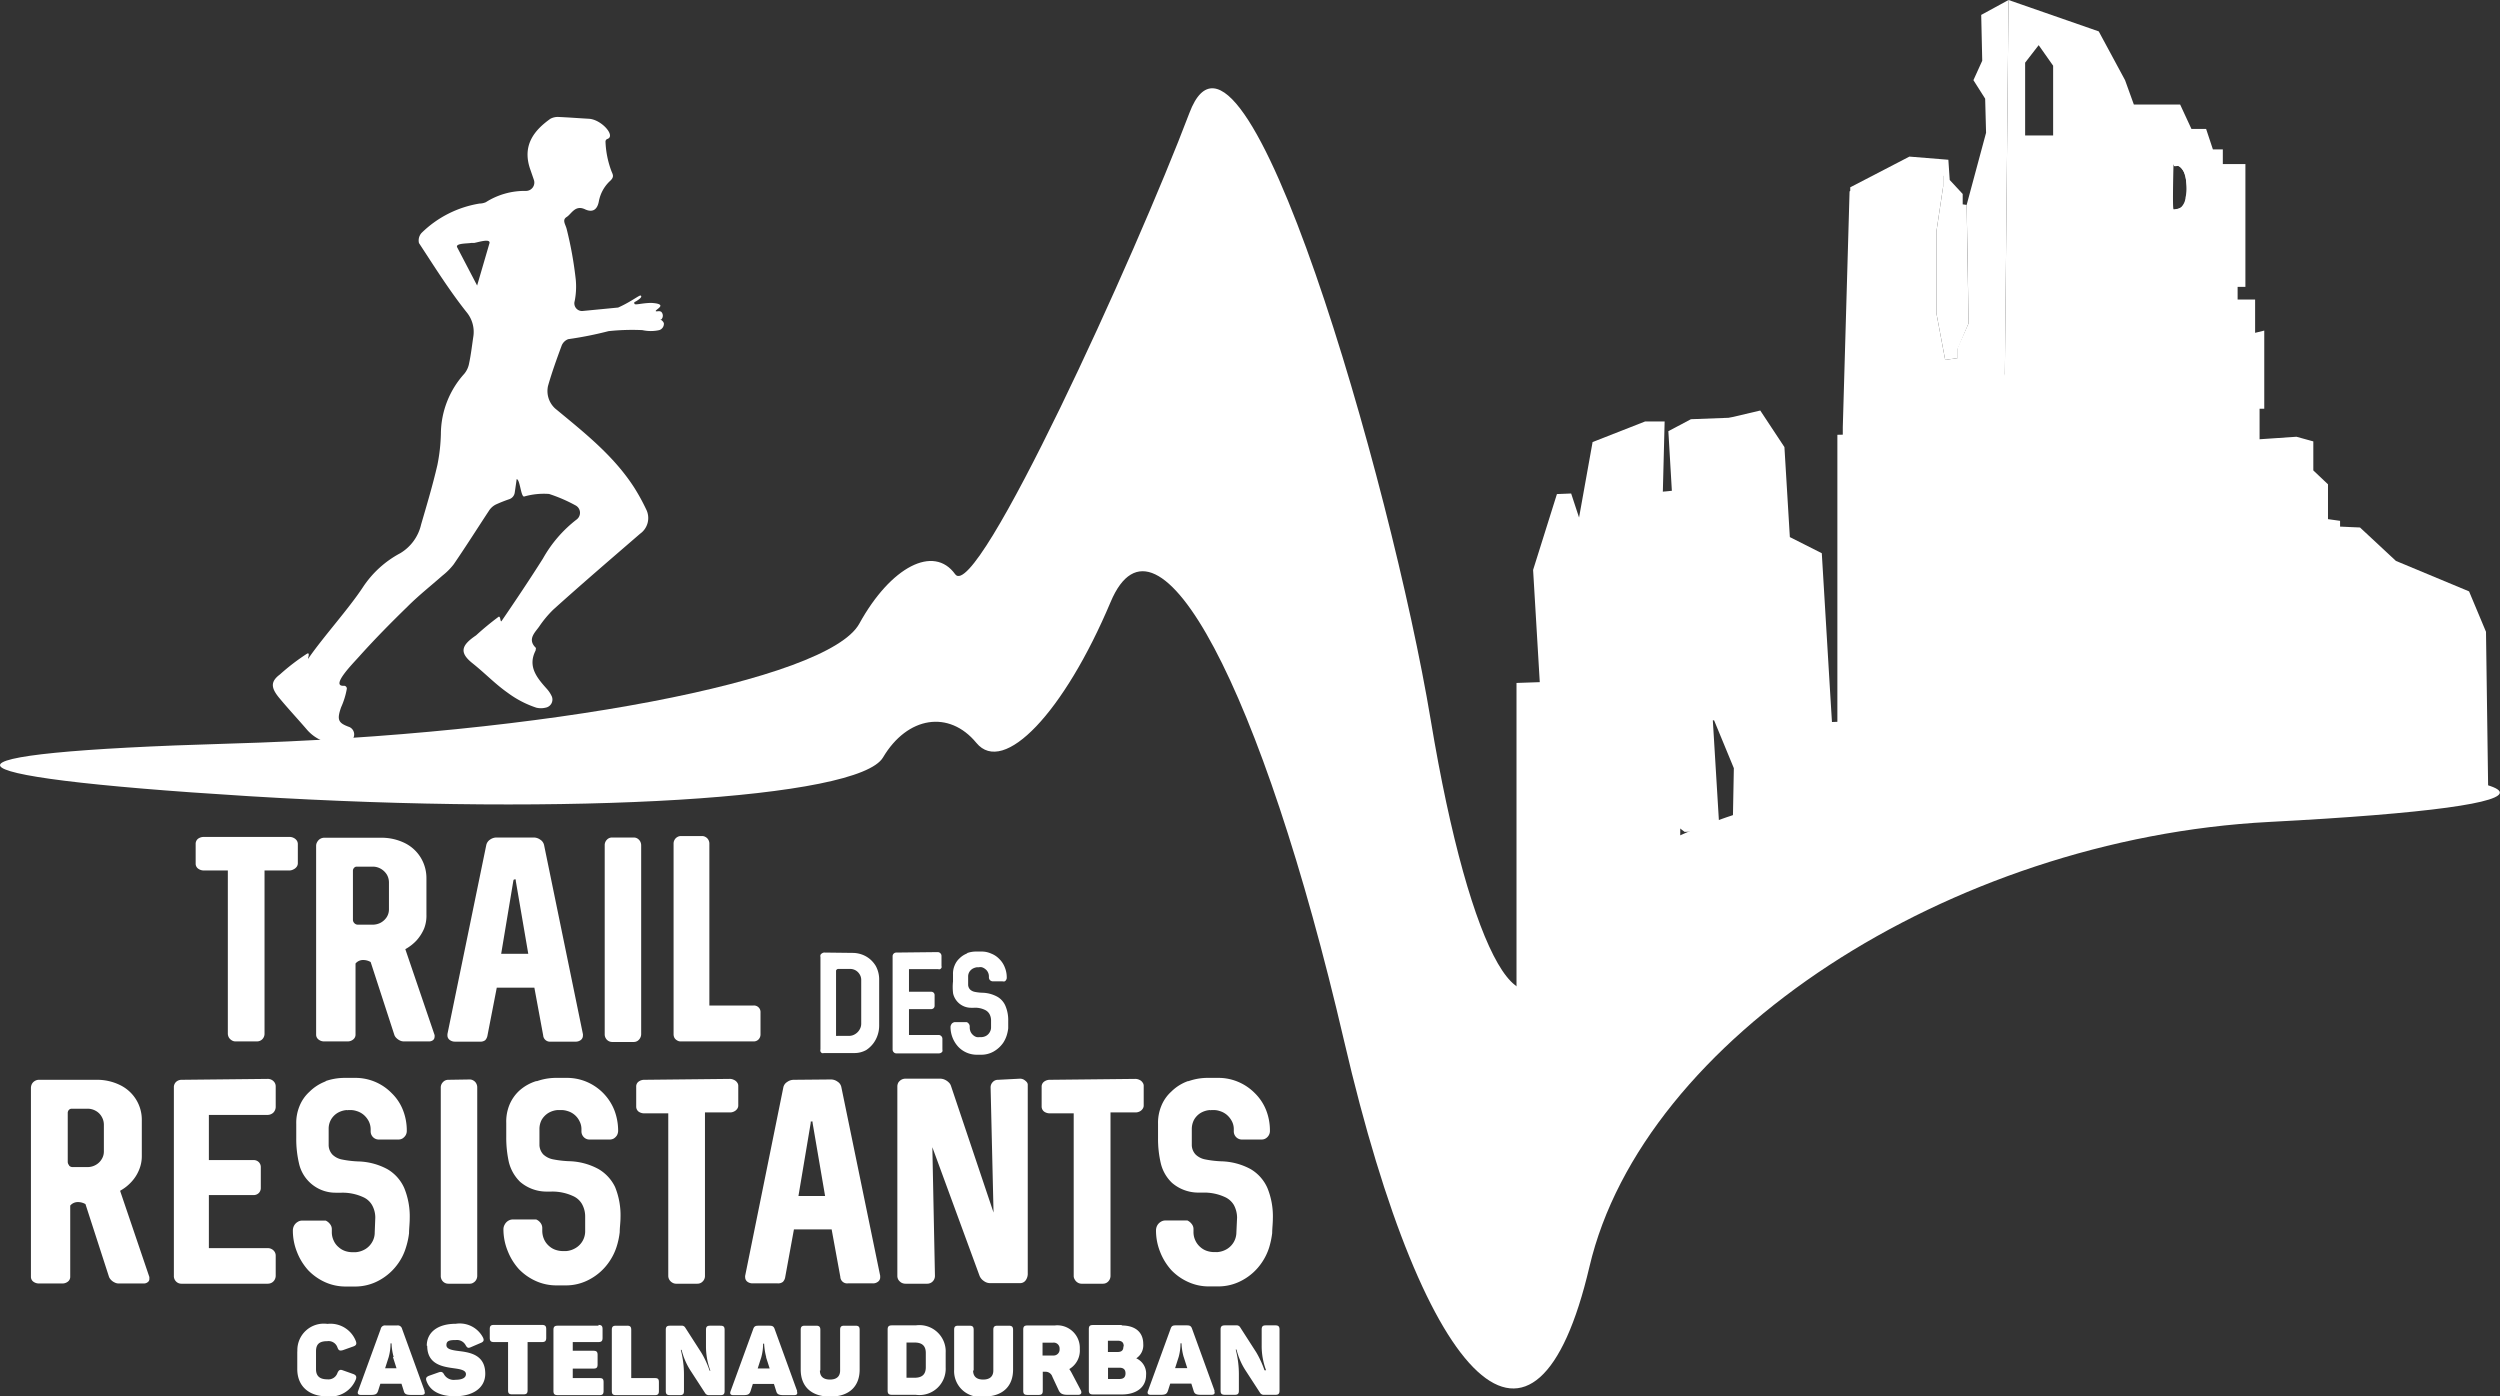
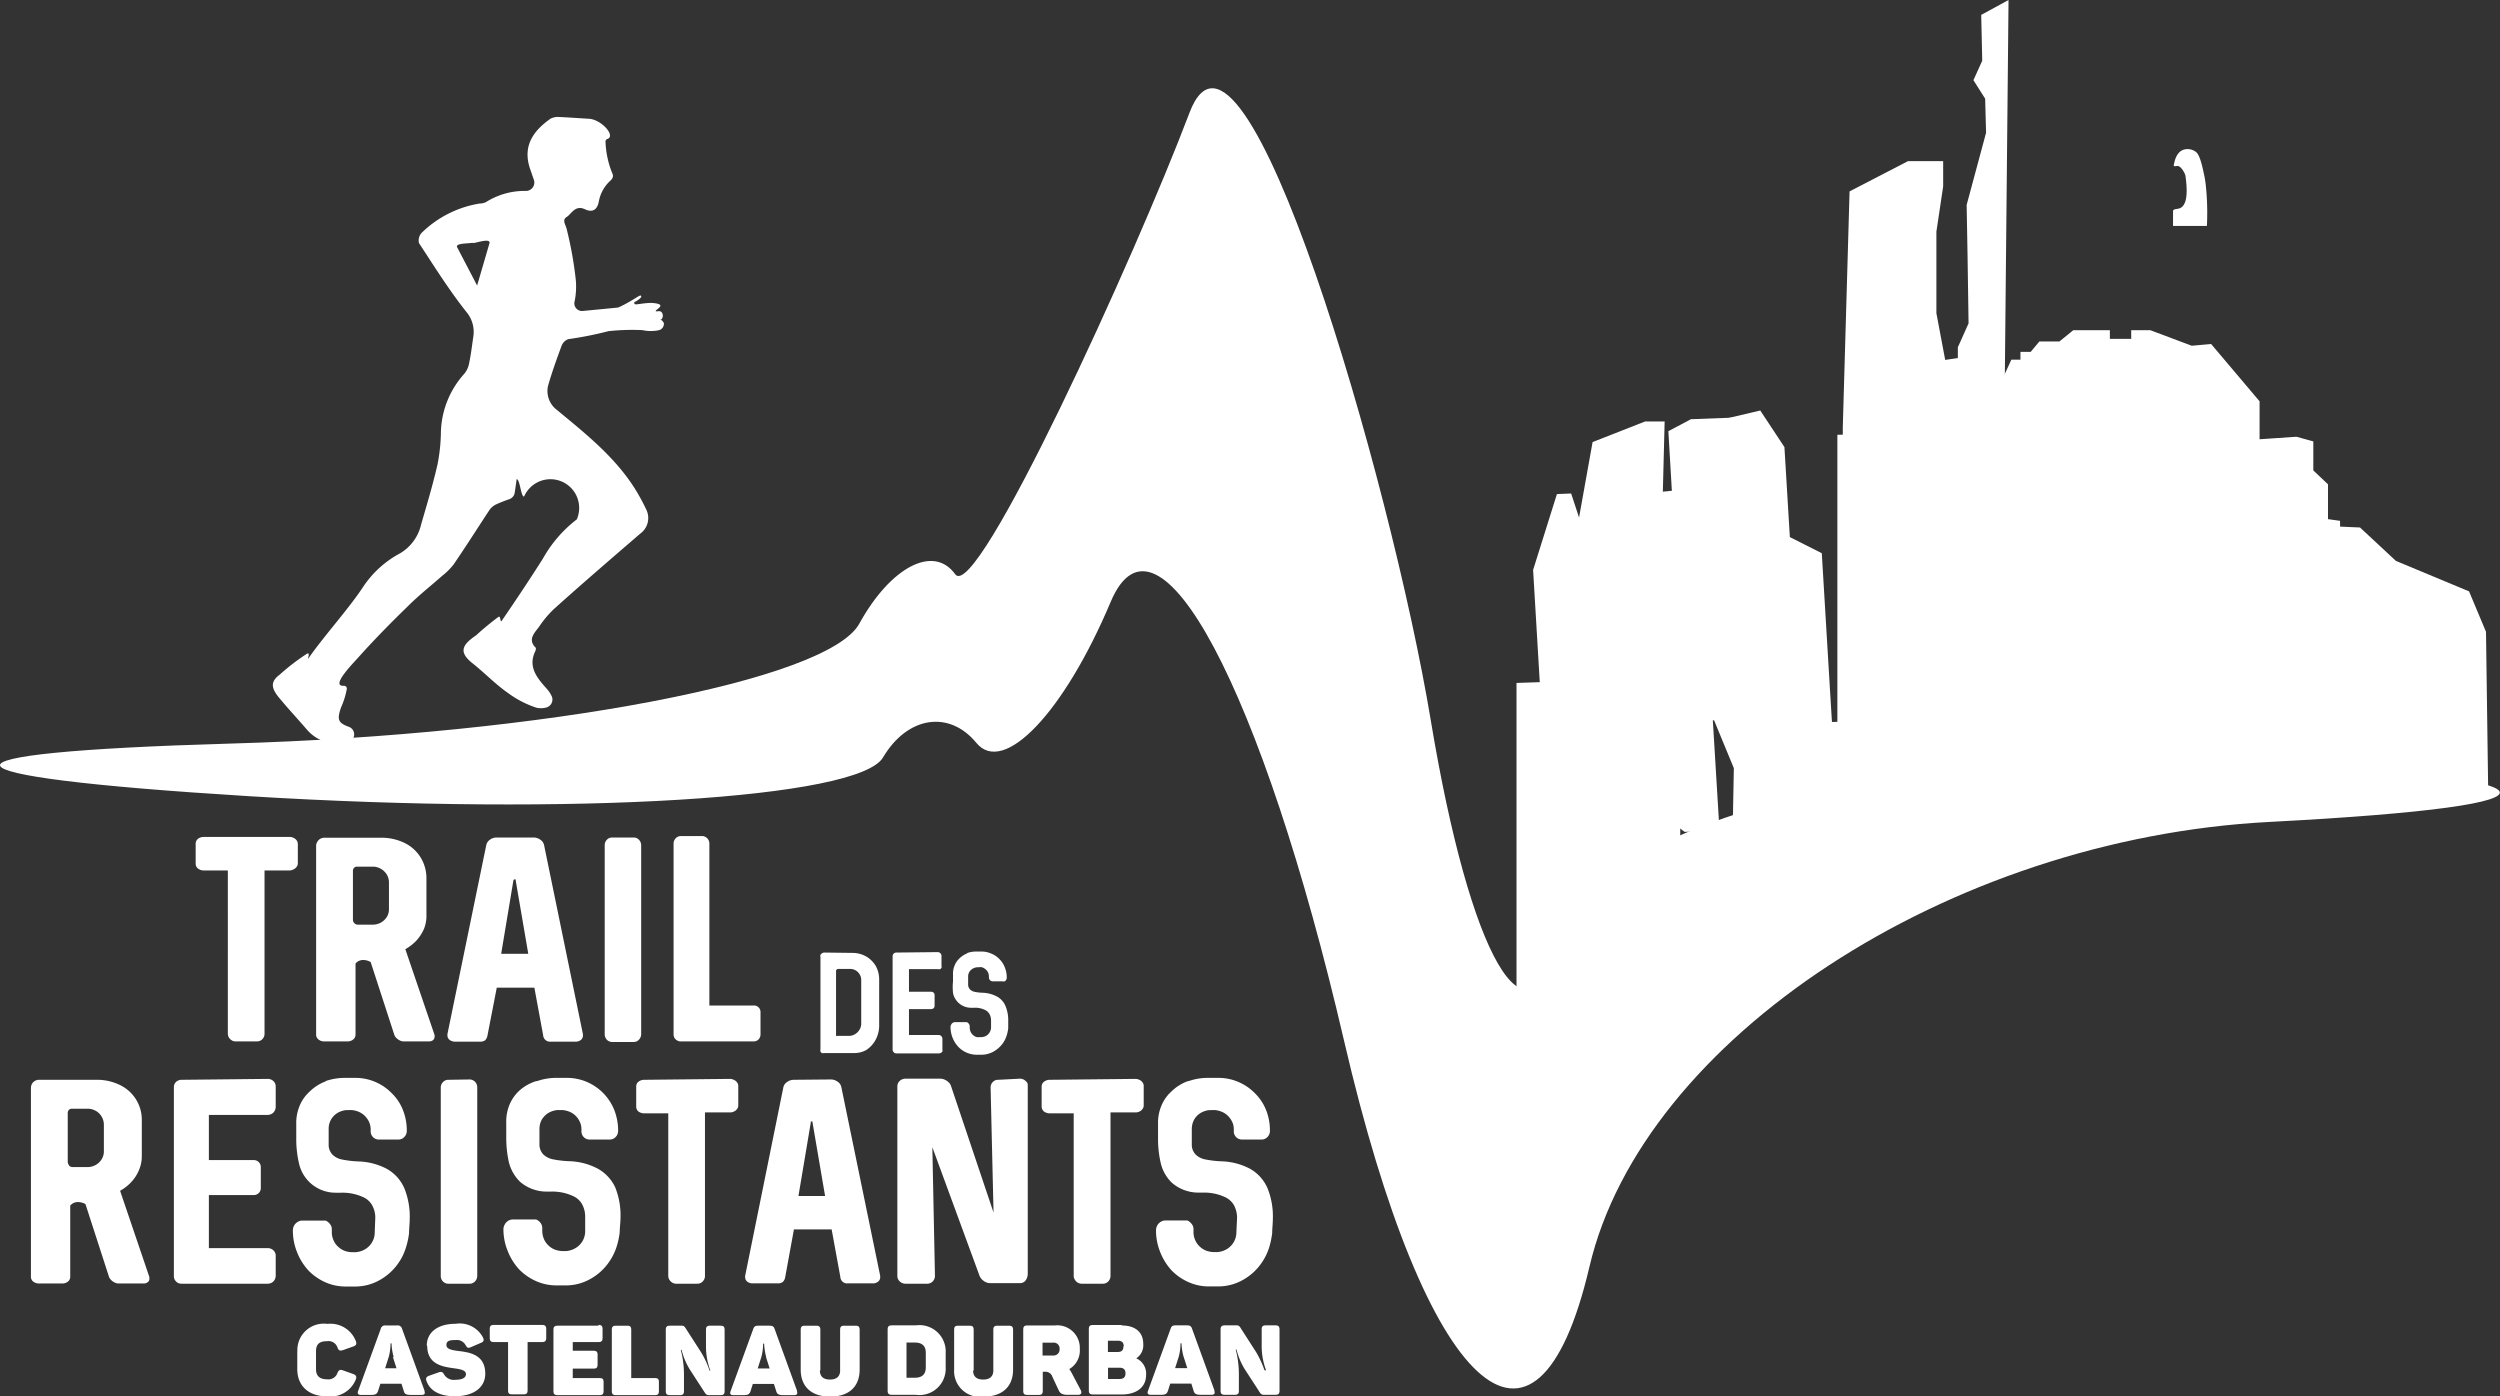
<svg xmlns="http://www.w3.org/2000/svg" viewBox="0 0 221.43 123.67">
  <rect x="0" y="0" width="221.43" height="123.67" fill="#333333" stroke="none" />
  <defs>
    <style>.cls-1,.cls-2{fill:#fff;}.cls-2{stroke:#fff;stroke-miterlimit:10;stroke-width:0.25px;}</style>
  </defs>
  <g id="Calque_2" data-name="Calque 2">
    <g id="Calque_1-2" data-name="Calque 1">
      <path class="cls-1" d="M113,117.39h-.89c-.27,0-.36.1-.36.37v1.42a6.07,6.07,0,0,0,.39,2.19H112a8.82,8.82,0,0,0-.73-1.59l-1.42-2.21a.36.36,0,0,0-.36-.18h-1c-.28,0-.38.1-.38.37v5.42c0,.26.1.36.38.36h.87c.28,0,.37-.1.37-.36v-1.41a8.69,8.69,0,0,0-.28-2.24h.07a6.08,6.08,0,0,0,.76,1.79l1.33,2.05a.38.38,0,0,0,.36.17h1c.26,0,.36-.1.36-.36v-5.42c0-.27-.1-.37-.36-.37m-8.13,2.79.32,1h-1.08l.32-1a4.61,4.61,0,0,0,.16-1.2h.09a5,5,0,0,0,.19,1.21m2.74,3-2-5.51c-.08-.23-.2-.29-.45-.29h-1c-.26,0-.37.06-.45.31l-2,5.49c-.09.23,0,.35.23.35h.91c.43,0,.54-.1.63-.36l.2-.63h1.87l.2.63c.07.26.2.36.65.36h.93c.26,0,.34-.12.25-.35m-7.86-1.56c0,.36-.18.51-.55.51h-1v-1h1c.37,0,.55.16.55.51m-.19-2.37c0,.34-.18.47-.53.47h-.84v-1H99c.35,0,.53.15.53.48m-.17-1.87H96.81c-.28,0-.37.09-.37.37v5.42c0,.26.09.36.37.36h2.57c1.22,0,2.13-.6,2.13-1.71a1.48,1.48,0,0,0-.87-1.49v0a1.38,1.38,0,0,0,.62-1.27c0-1.06-.72-1.64-1.91-1.64m-5.5,2.08a.53.53,0,0,1-.57.58h-.94v-1.14h.94a.52.52,0,0,1,.57.56m-.38-2.08H91c-.28,0-.37.1-.37.37v5.42c0,.26.09.36.37.36h1c.27,0,.36-.1.36-.36V121.5h.2a.63.63,0,0,1,.65.44l.55,1.18c.14.31.34.42.8.42h.94c.28,0,.34-.19.22-.42l-.78-1.48a3.48,3.48,0,0,0-.23-.38,1.9,1.9,0,0,0,.93-1.78,2,2,0,0,0-2.15-2.09m-7.25,4v-3.6c0-.27-.09-.37-.37-.37h-1c-.28,0-.36.1-.36.37v3.52a2.28,2.28,0,0,0,2.6,2.39c1.72,0,2.62-.93,2.62-2.39v-3.52c0-.27-.1-.37-.38-.37h-1c-.28,0-.37.1-.37.37v3.6c0,.51-.3.8-.9.8s-.89-.29-.89-.8M82,119.84v1.25c0,.62-.3.94-1,.94h-.71v-3.12H81c.7,0,1,.32,1,.93m-.94-2.45H79c-.28,0-.38.1-.38.37v5.42c0,.26.1.36.38.36h2.11a2.33,2.33,0,0,0,2.65-2.42v-1.3a2.33,2.33,0,0,0-2.65-2.43m-8.45,4v-3.6c0-.27-.1-.37-.37-.37h-1c-.28,0-.37.1-.37.37v3.52c0,1.46.9,2.39,2.61,2.39s2.61-.93,2.61-2.39v-3.52c0-.27-.09-.37-.37-.37h-1c-.27,0-.36.1-.36.37v3.6c0,.51-.3.8-.9.8s-.89-.29-.89-.8m-4.77-1.18.32,1H67.11l.32-1a4.61,4.61,0,0,0,.16-1.2h.09a5.65,5.65,0,0,0,.19,1.21m2.74,3-2-5.51c-.08-.23-.2-.29-.45-.29h-1c-.25,0-.37.06-.45.31l-2,5.49c-.09.23,0,.35.23.35h.91c.43,0,.54-.1.63-.36l.2-.63h1.87l.2.63c.07.26.2.36.65.36h.93c.26,0,.34-.12.25-.35m-6.8-5.8h-.89c-.27,0-.36.1-.36.37v1.42a6.07,6.07,0,0,0,.39,2.19h-.07a8.19,8.19,0,0,0-.73-1.59l-1.42-2.21a.35.35,0,0,0-.36-.18h-1c-.28,0-.37.1-.37.37v5.42c0,.26.09.36.37.36h.87c.28,0,.37-.1.37-.36v-1.41a8.69,8.69,0,0,0-.28-2.24h.07a6.08,6.08,0,0,0,.76,1.79l1.33,2.05a.38.38,0,0,0,.36.17h1c.27,0,.36-.1.36-.36v-5.42c0-.27-.09-.37-.36-.37m-8.26,0h-1c-.28,0-.37.1-.37.37v5.42c0,.26.09.36.37.36H58c.27,0,.36-.1.36-.36v-.79c0-.28-.09-.36-.36-.36H55.91v-4.27c0-.27-.09-.37-.36-.37m-2.53,0H49.39c-.27,0-.37.1-.37.37v5.42c0,.26.1.36.37.36H53.1c.27,0,.36-.1.36-.36v-.79c0-.28-.09-.36-.36-.36H50.73v-.84h1.83c.28,0,.37-.09.37-.37V120c0-.26-.09-.36-.37-.36H50.73v-.77H53c.28,0,.37-.1.37-.37v-.78c0-.27-.09-.37-.37-.37m-5,0H43.75c-.28,0-.37.1-.37.37v.78c0,.27.09.37.37.37H45v4.27c0,.26.08.36.36.36h1c.28,0,.37-.1.37-.36v-4.27H48c.28,0,.38-.1.38-.37v-.78c0-.27-.1-.37-.38-.37M37.84,119.2c0,1.68,1.41,1.86,2.43,2,.57.08,1,.18,1,.51s-.35.5-.93.5a1,1,0,0,1-1-.46c-.13-.25-.26-.28-.51-.19l-.82.29c-.25.1-.33.22-.23.48.33.9,1.23,1.34,2.52,1.34,1.53,0,2.68-.7,2.68-2,0-1.64-1.3-1.88-2.3-2-.63-.08-1.14-.16-1.14-.53s.24-.45.83-.45a.88.88,0,0,1,.87.45c.14.25.23.29.47.18l.86-.37c.26-.1.33-.23.21-.48a2.32,2.32,0,0,0-2.41-1.22c-1.66,0-2.57.8-2.57,1.94m-3,1,.32,1H34.11l.32-1a4.61,4.61,0,0,0,.16-1.2h.09a5,5,0,0,0,.19,1.21m2.74,3-2-5.51a.39.39,0,0,0-.45-.29h-1a.38.38,0,0,0-.44.31l-2,5.49c-.09.23,0,.35.23.35h.91c.43,0,.54-.1.63-.36l.2-.63h1.87l.2.63c.06.26.19.36.64.36h.94c.26,0,.34-.12.25-.35m-11.26-3.5v1.56c0,1.49,1,2.42,2.66,2.42a2.42,2.42,0,0,0,2.53-1.51c.09-.26,0-.38-.23-.47l-.93-.33c-.26-.1-.36,0-.47.23a.84.84,0,0,1-.9.57c-.68,0-1-.3-1-.9v-1.58c0-.61.27-.9,1-.9a.83.83,0,0,1,.9.56c.1.27.2.31.47.24l.93-.33c.26-.09.32-.22.23-.47A2.41,2.41,0,0,0,29,117.26a2.34,2.34,0,0,0-2.66,2.43" />
-       <path class="cls-1" d="M199.74,29.48V26.53h-1.55V25.41h.69V14.53h-2v-1.3H196l-.6-1.81h-1.3l-1-2.16H189l-.78-2.16-2.33-4.32L177.9,0l-.33,33.53a15.63,15.63,0,0,1,7.93-2l4.14.26L199,36.2h1.55V29.28ZM181.85,12h-2.48V5.55L180.57,4l1.28,1.82Zm11.73,5.45a1.36,1.36,0,0,1-.38.89c-.23.18-.59.29-.69.18s0-3.89,0-3.92.33,0,.47.1a1.17,1.17,0,0,1,.49.66A3.75,3.75,0,0,1,193.58,17.47Z" />
      <polygon class="cls-1" points="150.94 37.53 155.91 36.36 158.05 39.6 158.53 47.57 161.36 49 162.1 61.35 162.26 63.95 167.63 63.75 167.92 69.78 158.49 73.69 150.89 50.1 150.94 37.53" />
      <path class="cls-1" d="M145.71,37.33l-4.64,1.82s2.75.18,2.59,1.7-.06,5.69-.06,5.69l3.54,3.86,1.93-.17-1.16-4.38-.69.1.22-8.62Z" />
      <polygon class="cls-1" points="147.89 72.69 149.21 73.68 152.3 73.56 151.62 62.35 145.31 62.58 147.89 72.69" />
      <polygon class="cls-1" points="134.32 69.99 134.32 60.49 136.38 60.42 135.79 50.48 137.9 43.76 139.16 43.71 139.86 45.84 141.06 39.15 143.81 39.05 144.25 46.48 146.82 49.17 146.49 43.62 148.08 43.47 147.77 38.19 149.77 37.13 153.77 36.98 154.04 49.17 159.46 51.67 159.88 58.56 157.93 58.64 158.36 65.71 160.68 71.91 160.83 74.51 153.46 73.88 153.57 68.04 151.82 63.8 148.85 63.91 148.79 85.7 134.32 91.85 134.32 69.99" />
      <polygon class="cls-1" points="163.82 16.95 163.22 37.84 163.22 41.03 176.86 40.46 177.55 35.59 177.9 0 175.48 1.32 175.57 5.38 174.79 7.1 175.83 8.74 175.91 11.76 174.19 18.15 174.27 22.64 174.36 28.64 173.41 30.76 173.41 31.71 172.29 31.88 171.51 27.74 171.51 20.52 172.11 16.51 172.11 14.27 169 14.27 163.82 16.95" />
      <path class="cls-1" d="M192.47,18.73c0,.53,0,1.2,0,1.28l3,0a23.1,23.1,0,0,0-.09-3.51,8.69,8.69,0,0,0-.2-1.21c-.31-1.52-.57-1.76-.72-1.86a1.21,1.21,0,0,0-1.09-.16c-.61.23-.76,1-.81,1.24,0,0-.06.14,0,.19s.23,0,.34,0c.32.06.64.68.67.87.21,1.51.12,2.45-.36,2.8C192.9,18.59,192.47,18.43,192.47,18.73Z" />
      <polygon class="cls-1" points="176.38 49.81 187.04 47.45 192.48 47.68 196.49 46.59 199.62 46.72 202.6 46.45 209.03 46.72 212.21 49.68 218.69 52.38 220.19 55.96 220.39 70.49 186.59 69.55 176.38 49.81" />
      <polygon class="cls-1" points="162.74 38.51 162.74 68.96 167.54 68.96 167.1 38.42 162.74 38.51" />
      <polygon class="cls-2" points="166.12 65.03 166.12 38.42 167.96 38.42 167.96 37.12 172.71 37.12 172.71 35.82 176.47 35.82 178.23 31.98 179.08 31.98 179.08 31.29 179.92 31.29 180.69 30.37 182.45 30.37 183.68 29.37 186.75 29.37 186.75 30.14 188.89 30.14 188.89 29.37 190.43 29.37 194.11 30.75 195.79 30.6 200.01 35.59 200.01 39.04 203.39 38.81 204.77 39.19 204.77 41.72 206.07 42.95 206.07 46.09 207.14 46.24 207.14 55.91 205.99 55.91 205.99 57.29 207.14 57.36 207.14 70.52 166.12 69.56 166.12 65.03" />
      <polygon class="cls-1" points="194.68 45.09 196.49 45.09 196.75 39.42 195.89 39.42 195.89 40.8 194.53 40.8 194.53 45.09 194.68 45.09" />
-       <polygon class="cls-1" points="163.88 16.59 163.88 17.38 169.06 14.59 171.65 14.59 172.11 15.59 172.11 16.51 171.51 20.52 171.51 27.74 172.29 31.88 173.41 31.71 173.41 30.88 174.36 28.64 174.19 18.15 173.84 18.1 173.84 17.18 172.69 15.94 172.57 14.15 169.12 13.87 163.88 16.59" />
      <path class="cls-1" d="M74.05,91.75a.09.09,0,0,1,0-.07V86a.14.14,0,0,1,.06-.12.18.18,0,0,1,.13-.06h1.08a1,1,0,0,1,.47.13,1,1,0,0,1,.35.35.92.92,0,0,1,.14.48v3.9a1,1,0,0,1-.15.52,1.1,1.1,0,0,1-.4.4,1,1,0,0,1-.53.15h-1a.09.09,0,0,1-.07,0m-1.13-7.38a.32.32,0,0,0-.18.06.36.36,0,0,0-.15.15.46.46,0,0,0,0,.2v8.16a.38.38,0,0,0,0,.19.33.33,0,0,0,.12.14.29.29,0,0,0,.18,0h2.67A2.13,2.13,0,0,0,76.73,93a2.54,2.54,0,0,0,.61-.57,2.5,2.5,0,0,0,.39-.74,2.64,2.64,0,0,0,.14-.84l0-4.09a2.48,2.48,0,0,0-.3-1.2,2.42,2.42,0,0,0-.53-.62,2.37,2.37,0,0,0-.71-.4,2.48,2.48,0,0,0-.82-.14Zm6.4,0a.33.33,0,0,0-.25.1.32.32,0,0,0-.09.23v8.26a.33.33,0,0,0,.1.24.3.3,0,0,0,.24.1h3.77a.41.41,0,0,0,.18-.05.34.34,0,0,0,.12-.12.34.34,0,0,0,0-.17V92a.33.33,0,0,0-.1-.23.33.33,0,0,0-.25-.1H80.51V89.38h1.95a.32.32,0,0,0,.24-.09.31.31,0,0,0,.08-.23v-.9a.31.31,0,0,0-.08-.23.32.32,0,0,0-.24-.09H80.51v-2h2.58a.31.31,0,0,0,.18,0,.34.34,0,0,0,.12-.12.34.34,0,0,0,0-.17v-.89a.33.33,0,0,0-.1-.23.33.33,0,0,0-.25-.1Zm6.31.06a1.91,1.91,0,0,0-.72.45,1.71,1.71,0,0,0-.44.64,1.84,1.84,0,0,0-.14.78v.18l0,.45A4.58,4.58,0,0,0,84.42,88,1.63,1.63,0,0,0,86,89.26l.24,0a2,2,0,0,1,1,.19.89.89,0,0,1,.39.35,1.16,1.16,0,0,1,.15.56l0,.63a.82.82,0,0,1-.11.42.84.84,0,0,1-.3.32.94.94,0,0,1-.42.13h-.17a1.09,1.09,0,0,1-.26,0,.76.76,0,0,1-.33-.18.89.89,0,0,1-.22-.29,1,1,0,0,1-.08-.38V90.9a.37.37,0,0,0-.08-.22.4.4,0,0,0-.19-.15h0s0,0,0,0H84.6a.36.36,0,0,0-.2.06.33.33,0,0,0-.15.16.43.43,0,0,0-.06.22h0a2.59,2.59,0,0,0,.68,1.74,2.26,2.26,0,0,0,1.64.71h.4A2.21,2.21,0,0,0,88,93.14a2.61,2.61,0,0,0,.85-.77,2.7,2.7,0,0,0,.31-.64,3.46,3.46,0,0,0,.14-.65c0-.21,0-.42,0-.64a3.23,3.23,0,0,0-.24-1.33,1.69,1.69,0,0,0-.73-.83,2.89,2.89,0,0,0-1.28-.35,4,4,0,0,1-.72-.08.84.84,0,0,1-.41-.21.64.64,0,0,1-.17-.4V86.5a.79.79,0,0,1,.1-.4.86.86,0,0,1,.28-.29,1.11,1.11,0,0,1,.41-.14h.17a.66.66,0,0,1,.25,0,.88.88,0,0,1,.33.18.76.76,0,0,1,.22.28.81.81,0,0,1,.08.34v.09a.37.37,0,0,0,.09.25.38.38,0,0,0,.24.11h.88a.41.41,0,0,0,.19,0,.29.29,0,0,0,.13-.14.32.32,0,0,0,.05-.19v0a2.32,2.32,0,0,0-.17-.9,2.06,2.06,0,0,0-.48-.74,2,2,0,0,0-.73-.49,2.06,2.06,0,0,0-.85-.18h-.46a2.39,2.39,0,0,0-.86.15" />
      <path class="cls-1" d="M6.12,103.21A.46.46,0,0,1,6,102.9V98.56a.39.39,0,0,1,.1-.25.34.34,0,0,1,.24-.11H7.75a1.45,1.45,0,0,1,.73.19A1.34,1.34,0,0,1,9,98.9a1.39,1.39,0,0,1,.2.72V102a1.26,1.26,0,0,1-.2.68,1.39,1.39,0,0,1-.52.5,1.45,1.45,0,0,1-.73.19H6.43a.42.42,0,0,1-.31-.13M3.46,95.64a.69.69,0,0,0-.37.1.72.72,0,0,0-.26.26.8.8,0,0,0-.09.36v16.72a.53.53,0,0,0,.2.43.81.81,0,0,0,.52.17H5.53a.77.77,0,0,0,.49-.17.53.53,0,0,0,.2-.43v-6.3a.88.88,0,0,1,.7-.31,1.33,1.33,0,0,1,.65.18l2.09,6.46a.89.89,0,0,0,.19.27,1,1,0,0,0,.3.21.75.75,0,0,0,.34.09h2.25a.53.53,0,0,0,.35-.12.33.33,0,0,0,.14-.27q0-.17,0-.18l-2.58-7.6,0-.05a3.84,3.84,0,0,0,1-.79,3.46,3.46,0,0,0,.67-1.06,3.1,3.1,0,0,0,.24-1.2V99.26a3.41,3.41,0,0,0-1.9-3.14,4.59,4.59,0,0,0-2.08-.48Zm36.25,0a.63.63,0,0,0-.48.21.67.67,0,0,0-.19.49V113a.69.69,0,0,0,.19.5.66.66,0,0,0,.48.2h1.91a.55.55,0,0,0,.32-.1.64.64,0,0,0,.24-.25.7.7,0,0,0,.09-.35V96.31a.7.7,0,0,0-.09-.35.64.64,0,0,0-.24-.25.63.63,0,0,0-.32-.1Zm32.1,3.8a.31.31,0,0,1,0-.1.1.1,0,0,1,.08,0,.11.11,0,0,1,.08,0,.93.93,0,0,1,0,.1l1.11,6.49H70.72Zm-1.5-3.8a1,1,0,0,0-.6.2.73.73,0,0,0-.33.48L66,113a.41.41,0,0,0,0,.12.5.5,0,0,0,.19.4.77.77,0,0,0,.49.15h2.2a.67.67,0,0,0,.46-.13.76.76,0,0,0,.21-.44l.77-4.21h3.34l.77,4.21a.6.6,0,0,0,.67.57h2.2a.7.7,0,0,0,.47-.15.47.47,0,0,0,.19-.4c0-.05,0-.09,0-.12L74.52,96.29a.73.73,0,0,0-.33-.48,1,1,0,0,0-.62-.2Zm-54.22,0a.72.72,0,0,0-.5.19.65.65,0,0,0-.19.48v16.7a.67.67,0,0,0,.19.49.65.65,0,0,0,.5.2h7.63a.73.73,0,0,0,.35-.09.67.67,0,0,0,.25-.25.74.74,0,0,0,.1-.35v-1.79a.63.63,0,0,0-.21-.48.71.71,0,0,0-.49-.19H18.5v-4.7h3.95a.64.64,0,0,0,.47-.18.63.63,0,0,0,.18-.47v-1.81a.62.62,0,0,0-.18-.46.64.64,0,0,0-.47-.18H18.5v-4h5.22a.74.74,0,0,0,.35-.1.6.6,0,0,0,.25-.25.71.71,0,0,0,.1-.35V96.23a.63.63,0,0,0-.21-.48.71.71,0,0,0-.49-.19Zm41,0a.85.85,0,0,0-.54.17.53.53,0,0,0-.2.45v1.73a.57.57,0,0,0,.2.46.85.85,0,0,0,.54.16h2.1V113a.67.67,0,0,0,.09.34.72.72,0,0,0,.26.26.63.63,0,0,0,.32.1h1.91a.63.63,0,0,0,.48-.21.67.67,0,0,0,.19-.49V98.53h2.2a.77.77,0,0,0,.37-.08.71.71,0,0,0,.28-.23.5.5,0,0,0,.1-.31V96.18a.47.47,0,0,0-.1-.3.63.63,0,0,0-.28-.23.78.78,0,0,0-.37-.09Zm35.92,0a.85.85,0,0,0-.54.17.54.54,0,0,0-.21.45v1.73a.57.57,0,0,0,.21.46.85.85,0,0,0,.54.16h2.09V113a.59.59,0,0,0,.1.34.69.69,0,0,0,.25.26.66.66,0,0,0,.32.1h1.92a.63.63,0,0,0,.48-.21.71.71,0,0,0,.19-.49V98.53h2.2a.8.8,0,0,0,.37-.08.68.68,0,0,0,.27-.23.5.5,0,0,0,.1-.31V96.18a.47.47,0,0,0-.1-.3.61.61,0,0,0-.27-.23.81.81,0,0,0-.37-.09Zm-4.6,0a.62.62,0,0,0-.48.2.67.67,0,0,0-.19.49L88,107.4,84.23,96.18a.72.72,0,0,0-.2-.31,1.21,1.21,0,0,0-.35-.24,1,1,0,0,0-.4-.09H80.2a.74.74,0,0,0-.36.09.81.81,0,0,0-.27.25.73.73,0,0,0-.09.35V113a.68.68,0,0,0,.09.35.84.84,0,0,0,.27.26.74.74,0,0,0,.36.09h1.91a.67.67,0,0,0,.5-.2.7.7,0,0,0,.2-.5l-.23-11.39L86.76,113a1,1,0,0,0,.38.46.92.92,0,0,0,.55.19h2.66a.6.6,0,0,0,.49-.24,1,1,0,0,0,.19-.64V96.05a.39.39,0,0,0-.1-.22,1.09,1.09,0,0,0-.26-.21.72.72,0,0,0-.32-.08Zm-59.54.13a4.05,4.05,0,0,0-1.46.93,3.44,3.44,0,0,0-.89,1.29,3.91,3.91,0,0,0-.28,1.57l0,.37,0,.9a9.45,9.45,0,0,0,.24,2.2,3.31,3.31,0,0,0,3.28,2.61l.49,0a4.38,4.38,0,0,1,1.91.39,1.7,1.7,0,0,1,.79.7,2.27,2.27,0,0,1,.29,1.13l-.05,1.29a1.66,1.66,0,0,1-.22.85,1.73,1.73,0,0,1-.6.63,1.94,1.94,0,0,1-.86.28h0l-.08,0h-.23a2,2,0,0,1-.55-.08,1.67,1.67,0,0,1-.65-.36,1.58,1.58,0,0,1-.45-.6,1.71,1.71,0,0,1-.16-.75v-.26a.7.7,0,0,0-.16-.44,1,1,0,0,0-.38-.31h-.12a.05.05,0,0,1,0,0H26.77a.73.73,0,0,0-.41.12.87.87,0,0,0-.31.32.93.93,0,0,0-.11.44v0a5.08,5.08,0,0,0,.36,1.89,5.25,5.25,0,0,0,1,1.63,4.82,4.82,0,0,0,1.53,1.07,4.43,4.43,0,0,0,1.8.37h.8a4.4,4.4,0,0,0,2.18-.56,4.93,4.93,0,0,0,1.7-1.55,4.73,4.73,0,0,0,.63-1.3,6.75,6.75,0,0,0,.29-1.31c0-.41.06-.84.06-1.3a6.64,6.64,0,0,0-.48-2.69,3.63,3.63,0,0,0-1.49-1.68,5.75,5.75,0,0,0-2.58-.69,9,9,0,0,1-1.45-.17,1.67,1.67,0,0,1-.84-.43,1.26,1.26,0,0,1-.34-.8V100a1.63,1.63,0,0,1,.2-.82,1.66,1.66,0,0,1,.56-.59,1.89,1.89,0,0,1,.84-.27.19.19,0,0,0,.13,0h.21a1.65,1.65,0,0,1,.51.08,1.75,1.75,0,0,1,.66.35,1.93,1.93,0,0,1,.45.58,1.63,1.63,0,0,1,.16.7v.18a.72.72,0,0,0,.67.72h1.78a.7.7,0,0,0,.38-.1.9.9,0,0,0,.27-.28.77.77,0,0,0,.1-.4v0a4.92,4.92,0,0,0-.34-1.83,4.24,4.24,0,0,0-1-1.5,4.48,4.48,0,0,0-3.2-1.35h-.93a5.21,5.21,0,0,0-1.74.29m18.66,0A4,4,0,0,0,46,96.6a3.56,3.56,0,0,0-.89,1.29,3.91,3.91,0,0,0-.27,1.57l0,.37,0,.9a10,10,0,0,0,.23,2.2,3.67,3.67,0,0,0,1,1.75,3.59,3.59,0,0,0,2.27.86l.49,0a4.38,4.38,0,0,1,1.91.39,1.72,1.72,0,0,1,.8.7,2.27,2.27,0,0,1,.29,1.13l0,1.29a1.72,1.72,0,0,1-.83,1.48,1.9,1.9,0,0,1-.85.28h0l-.08,0h-.23a2,2,0,0,1-.54-.08,1.64,1.64,0,0,1-.66-.36,1.69,1.69,0,0,1-.45-.6,1.87,1.87,0,0,1-.16-.75v-.26a.75.75,0,0,0-.15-.44.92.92,0,0,0-.39-.31H47.3a.05.05,0,0,1,0,0H45.42a.78.78,0,0,0-.41.12.84.84,0,0,0-.3.32.83.83,0,0,0-.12.44v0a5.09,5.09,0,0,0,.37,1.89,5.23,5.23,0,0,0,1,1.63,4.86,4.86,0,0,0,1.54,1.07,4.43,4.43,0,0,0,1.8.37h.8a4.36,4.36,0,0,0,2.17-.56,4.85,4.85,0,0,0,1.7-1.55,5.07,5.07,0,0,0,.64-1.3,6.7,6.7,0,0,0,.28-1.31c0-.41.07-.84.07-1.3a6.64,6.64,0,0,0-.48-2.69A3.69,3.69,0,0,0,53,103.54a5.75,5.75,0,0,0-2.58-.69,9.19,9.19,0,0,1-1.46-.17,1.76,1.76,0,0,1-.84-.43,1.31,1.31,0,0,1-.34-.8V100a1.74,1.74,0,0,1,.2-.82,1.78,1.78,0,0,1,.57-.59,1.89,1.89,0,0,1,.83-.27c.07,0,.12,0,.13,0h.21a1.72,1.72,0,0,1,.52.08,1.71,1.71,0,0,1,1.1.93,1.5,1.5,0,0,1,.16.7v.18a.73.73,0,0,0,.19.49.69.69,0,0,0,.49.23H54a.72.72,0,0,0,.38-.1.9.9,0,0,0,.27-.28.88.88,0,0,0,.1-.4v0a5.12,5.12,0,0,0-.34-1.83,4.55,4.55,0,0,0-2.45-2.5,4.46,4.46,0,0,0-1.73-.35h-.93a5.12,5.12,0,0,0-1.74.29m57.65,0a4,4,0,0,0-1.47.93,3.44,3.44,0,0,0-.89,1.29,3.91,3.91,0,0,0-.28,1.57l0,.37,0,.9a9.45,9.45,0,0,0,.24,2.2,3.51,3.51,0,0,0,1,1.75,3.57,3.57,0,0,0,2.27.86l.49,0a4.38,4.38,0,0,1,1.91.39,1.77,1.77,0,0,1,.8.7,2.39,2.39,0,0,1,.29,1.13l-.06,1.29a1.74,1.74,0,0,1-.82,1.48,1.94,1.94,0,0,1-.86.28h0a.13.13,0,0,1-.08,0h-.23a2,2,0,0,1-.54-.08,1.64,1.64,0,0,1-.66-.36,1.69,1.69,0,0,1-.45-.6,1.71,1.71,0,0,1-.16-.75v-.26a.7.7,0,0,0-.16-.44,1,1,0,0,0-.38-.31h-.12l0,0h-1.83a.75.75,0,0,0-.41.12.87.87,0,0,0-.31.32.93.93,0,0,0-.11.44v0a5.08,5.08,0,0,0,.36,1.89,5.25,5.25,0,0,0,1,1.63,4.75,4.75,0,0,0,1.54,1.07,4.35,4.35,0,0,0,1.79.37h.8a4.4,4.4,0,0,0,2.18-.56,4.85,4.85,0,0,0,1.7-1.55,5.07,5.07,0,0,0,.64-1.3,7.52,7.52,0,0,0,.28-1.31c0-.41.06-.84.06-1.3a6.64,6.64,0,0,0-.48-2.69,3.63,3.63,0,0,0-1.49-1.68,5.75,5.75,0,0,0-2.58-.69,9,9,0,0,1-1.45-.17,1.67,1.67,0,0,1-.84-.43,1.26,1.26,0,0,1-.34-.8V100a1.74,1.74,0,0,1,.2-.82,1.66,1.66,0,0,1,.56-.59,1.89,1.89,0,0,1,.84-.27.19.19,0,0,0,.13,0h.21a1.6,1.6,0,0,1,.51.08,1.75,1.75,0,0,1,.66.35,1.93,1.93,0,0,1,.45.58,1.5,1.5,0,0,1,.16.7v.18a.72.72,0,0,0,.67.72h1.78a.7.7,0,0,0,.38-.1.8.8,0,0,0,.27-.28.77.77,0,0,0,.1-.4v0a4.92,4.92,0,0,0-.34-1.83,4.36,4.36,0,0,0-1-1.5,4.56,4.56,0,0,0-1.48-1,4.46,4.46,0,0,0-1.73-.35h-.93a5.11,5.11,0,0,0-1.73.29" />
      <path class="cls-1" d="M31.39,81.77a.42.42,0,0,1-.13-.31V77.12a.36.36,0,0,1,.1-.25.3.3,0,0,1,.23-.11H33a1.42,1.42,0,0,1,.73.19,1.52,1.52,0,0,1,.53.51,1.39,1.39,0,0,1,.19.72v2.35a1.28,1.28,0,0,1-.19.69,1.5,1.5,0,0,1-.53.5,1.52,1.52,0,0,1-.73.18H31.7a.42.42,0,0,1-.31-.13M28.72,74.2a.71.71,0,0,0-.62.37.65.65,0,0,0-.1.36V91.64a.54.54,0,0,0,.21.43.78.78,0,0,0,.51.17h2.07a.75.75,0,0,0,.49-.17.54.54,0,0,0,.21-.43v-6.3a.87.87,0,0,1,.7-.31,1.3,1.3,0,0,1,.64.18l2.1,6.46a.71.71,0,0,0,.18.27,1.16,1.16,0,0,0,.31.22.8.8,0,0,0,.33.08H38a.56.56,0,0,0,.35-.11.37.37,0,0,0,.14-.28.53.53,0,0,0,0-.18l-2.59-7.6,0,0a4,4,0,0,0,1-.78,3.8,3.8,0,0,0,.67-1.06A3.15,3.15,0,0,0,37.77,81V77.82a3.49,3.49,0,0,0-.5-1.85,3.43,3.43,0,0,0-1.4-1.29,4.65,4.65,0,0,0-2.08-.48ZM45.47,78a.3.3,0,0,1,.05-.1.11.11,0,0,1,.08,0,.1.1,0,0,1,.08,0,.19.19,0,0,1,0,.1l1.11,6.48H44.39ZM44,74.18a1,1,0,0,0-.6.19.78.78,0,0,0-.33.48L39.63,91.59s0,.07,0,.12a.49.49,0,0,0,.2.4.76.76,0,0,0,.48.15h2.2a.69.69,0,0,0,.47-.13.82.82,0,0,0,.2-.43L44,87.48h3.33l.78,4.22a.6.6,0,0,0,.67.56h2.19a.73.73,0,0,0,.48-.15.48.48,0,0,0,.18-.39.45.45,0,0,0,0-.13L48.19,74.85a.76.76,0,0,0-.34-.48,1,1,0,0,0-.62-.19Zm10.23,0a.62.62,0,0,0-.48.2.68.68,0,0,0-.19.5V91.59a.69.69,0,0,0,.19.5.66.66,0,0,0,.48.2h1.91a.62.62,0,0,0,.32-.09.73.73,0,0,0,.33-.61V74.88a.74.74,0,0,0-.09-.36.72.72,0,0,0-.24-.25.62.62,0,0,0-.32-.09Zm-36.15-.05a.85.85,0,0,0-.54.16.57.57,0,0,0-.21.46v1.73a.54.54,0,0,0,.21.45.85.85,0,0,0,.54.17h2.1V91.54a.73.73,0,0,0,.09.35.75.75,0,0,0,.25.25.6.6,0,0,0,.33.1h1.91a.66.66,0,0,0,.48-.2.69.69,0,0,0,.19-.5V77.1h2.2A.78.78,0,0,0,26,77a.71.71,0,0,0,.28-.23.54.54,0,0,0,.1-.3V74.75a.57.57,0,0,0-.1-.31.71.71,0,0,0-.28-.23.77.77,0,0,0-.37-.08Zm42.22-.08a.59.59,0,0,0-.31.09.62.62,0,0,0-.24.24.67.67,0,0,0-.09.34v16.9a.68.68,0,0,0,.08.31.61.61,0,0,0,.23.22.56.56,0,0,0,.31.09h6.46a.58.58,0,0,0,.45-.18.64.64,0,0,0,.17-.44V89.68a.58.58,0,0,0-.62-.62H62.83V74.72a.67.67,0,0,0-.09-.34.62.62,0,0,0-.24-.24.59.59,0,0,0-.32-.09Z" />
-       <path class="cls-1" d="M58.8,28.62a.61.61,0,0,0-.34-.33.25.25,0,0,0,.12,0,.49.49,0,0,0,0-.66c-.17-.14-.47,0-.5-.08s.45-.32.41-.49-.51-.21-.77-.23c-.85,0-1.45.22-1.52.08s0-.15.13-.22c.48-.29.53-.44.42-.51s-.83.54-2,1.06l-3.1.3a.68.68,0,0,1-.75-.87A6.62,6.62,0,0,0,51,24.8a33.19,33.19,0,0,0-.81-4.52c-.1-.41-.43-.79,0-1.06s.75-1.1,1.63-.68c.55.26,1.06.16,1.22-.7A3.28,3.28,0,0,1,54,16.06c.49-.43.24-.63.12-1a8.22,8.22,0,0,1-.49-2.52.25.25,0,0,1,.16-.23c.78-.25-.5-1.72-1.62-1.79-.9-.05-1.79-.12-2.69-.16a1.38,1.38,0,0,0-.73.16c-1.41,1-2.55,2.35-1.77,4.52l.3.87a.74.74,0,0,1-.71,1,6.41,6.41,0,0,0-3.54,1,1.44,1.44,0,0,1-.56.12,9.5,9.5,0,0,0-5.14,2.61,1,1,0,0,0-.22.89c1.35,2.06,2.67,4.17,4.2,6.1a2.74,2.74,0,0,1,.6,2.27c-.11.76-.2,1.53-.36,2.28a2,2,0,0,1-.43.93,8,8,0,0,0-2.07,5.33,15.75,15.75,0,0,1-.31,2.75c-.41,1.77-.93,3.51-1.44,5.26A4,4,0,0,1,35.45,49a9.06,9.06,0,0,0-3.3,3c-1.26,1.92-3.5,4.39-4.8,6.27-.22.33.21-.57-.16-.37a19.33,19.33,0,0,0-2.4,1.84c-.83.62-.79,1.16-.12,2,.82,1,1.68,1.91,2.51,2.88a3.61,3.61,0,0,0,3.58,1.16.7.7,0,0,0,.2-.08.72.72,0,0,0,0-1.3h0c-1-.36-1.14-.62-.75-1.75A6.86,6.86,0,0,0,30.72,61a.25.25,0,0,0-.25-.26c-1.25.09.75-1.93,1.33-2.58,1.37-1.53,2.82-3,4.29-4.43,1-1,2.06-1.83,3.09-2.74a5.73,5.73,0,0,0,1-1c1.07-1.56,2.08-3.16,3.12-4.74a1.56,1.56,0,0,1,.61-.56,12.69,12.69,0,0,1,1.21-.48.72.72,0,0,0,.47-.57c.07-.47.17-1.17.17-1.2.3,0,.37,1.57.66,1.54a6.36,6.36,0,0,1,2.21-.23,13.41,13.41,0,0,1,2.32,1A.74.74,0,0,1,51.09,46a11.39,11.39,0,0,0-3,3.47C47,51.2,45.59,53.31,44.43,55c-.13.18-.08-.47-.27-.37a25.68,25.68,0,0,0-2,1.65c-1.26.85-1.53,1.49-.33,2.45s2,1.83,3.15,2.64a9,9,0,0,0,2.52,1.31,1.74,1.74,0,0,0,.82,0,.73.73,0,0,0,.52-1.07,2.67,2.67,0,0,0-.4-.59c-.9-1-1.72-2-1-3.4,0-.08.06-.22,0-.26-.77-.76,0-1.39.34-1.9A9.65,9.65,0,0,1,49,54c2.53-2.28,5.12-4.5,7.7-6.73a1.7,1.7,0,0,0,.53-2.16,18.1,18.1,0,0,0-1.06-1.93c-1.83-2.84-4.44-4.88-7-7a2.09,2.09,0,0,1-.63-2c.34-1.19.76-2.36,1.19-3.52a1,1,0,0,1,.6-.62,32.06,32.06,0,0,0,3.57-.71,19.73,19.73,0,0,1,3-.09,3.47,3.47,0,0,0,1.49,0A.59.59,0,0,0,58.8,28.62ZM42.26,25.29l-1.78-3.41c-.11-.34.89-.3,1.24-.36l.27,0c.39-.07,1.42-.41,1.37,0Z" />
+       <path class="cls-1" d="M58.8,28.62a.61.61,0,0,0-.34-.33.25.25,0,0,0,.12,0,.49.49,0,0,0,0-.66c-.17-.14-.47,0-.5-.08s.45-.32.41-.49-.51-.21-.77-.23c-.85,0-1.45.22-1.52.08s0-.15.13-.22c.48-.29.53-.44.42-.51s-.83.54-2,1.06l-3.1.3a.68.68,0,0,1-.75-.87A6.62,6.62,0,0,0,51,24.8a33.19,33.19,0,0,0-.81-4.52c-.1-.41-.43-.79,0-1.06s.75-1.1,1.63-.68c.55.26,1.06.16,1.22-.7A3.28,3.28,0,0,1,54,16.06c.49-.43.24-.63.12-1a8.22,8.22,0,0,1-.49-2.52.25.25,0,0,1,.16-.23c.78-.25-.5-1.72-1.62-1.79-.9-.05-1.79-.12-2.69-.16a1.38,1.38,0,0,0-.73.16c-1.41,1-2.55,2.35-1.77,4.52l.3.87a.74.74,0,0,1-.71,1,6.41,6.41,0,0,0-3.54,1,1.44,1.44,0,0,1-.56.12,9.5,9.5,0,0,0-5.14,2.61,1,1,0,0,0-.22.89c1.35,2.06,2.67,4.17,4.2,6.1a2.74,2.74,0,0,1,.6,2.27c-.11.76-.2,1.53-.36,2.28a2,2,0,0,1-.43.93,8,8,0,0,0-2.07,5.33,15.75,15.75,0,0,1-.31,2.75c-.41,1.77-.93,3.51-1.44,5.26A4,4,0,0,1,35.45,49a9.06,9.06,0,0,0-3.3,3c-1.26,1.92-3.5,4.39-4.8,6.27-.22.33.21-.57-.16-.37a19.33,19.33,0,0,0-2.4,1.84c-.83.62-.79,1.16-.12,2,.82,1,1.68,1.91,2.51,2.88a3.61,3.61,0,0,0,3.58,1.16.7.7,0,0,0,.2-.08.72.72,0,0,0,0-1.3h0c-1-.36-1.14-.62-.75-1.75A6.86,6.86,0,0,0,30.72,61a.25.25,0,0,0-.25-.26c-1.25.09.75-1.93,1.33-2.58,1.37-1.53,2.82-3,4.29-4.43,1-1,2.06-1.83,3.09-2.74a5.73,5.73,0,0,0,1-1c1.07-1.56,2.08-3.16,3.12-4.74a1.56,1.56,0,0,1,.61-.56,12.69,12.69,0,0,1,1.21-.48.72.72,0,0,0,.47-.57c.07-.47.17-1.17.17-1.2.3,0,.37,1.57.66,1.54A.74.74,0,0,1,51.09,46a11.39,11.39,0,0,0-3,3.47C47,51.2,45.59,53.31,44.43,55c-.13.18-.08-.47-.27-.37a25.68,25.68,0,0,0-2,1.65c-1.26.85-1.53,1.49-.33,2.45s2,1.83,3.15,2.64a9,9,0,0,0,2.52,1.31,1.74,1.74,0,0,0,.82,0,.73.73,0,0,0,.52-1.07,2.67,2.67,0,0,0-.4-.59c-.9-1-1.72-2-1-3.4,0-.08.06-.22,0-.26-.77-.76,0-1.39.34-1.9A9.65,9.65,0,0,1,49,54c2.53-2.28,5.12-4.5,7.7-6.73a1.7,1.7,0,0,0,.53-2.16,18.1,18.1,0,0,0-1.06-1.93c-1.83-2.84-4.44-4.88-7-7a2.09,2.09,0,0,1-.63-2c.34-1.19.76-2.36,1.19-3.52a1,1,0,0,1,.6-.62,32.06,32.06,0,0,0,3.57-.71,19.73,19.73,0,0,1,3-.09,3.47,3.47,0,0,0,1.49,0A.59.59,0,0,0,58.8,28.62ZM42.26,25.29l-1.78-3.41c-.11-.34.89-.3,1.24-.36l.27,0c.39-.07,1.42-.41,1.37,0Z" />
      <path class="cls-1" d="M20.42,65.86c-27.85.8-27.12,2.89,1.63,4.66s54,.22,56.16-3.43,5.86-4.22,8.27-1.29,7.76-2.68,11.89-12.48S111.8,61,119.05,92.2s17,40.18,21.73,20S172.6,74.28,201,72.8s27-3.94-3.13-5.44-57,5.69-59.79,16-7.86,1.48-11.36-19.6S110.12-2.61,105.35,10,86.49,53.5,84.6,50.86s-5.71-.67-8.49,4.38S48.27,65.07,20.42,65.86Z" />
    </g>
  </g>
</svg>